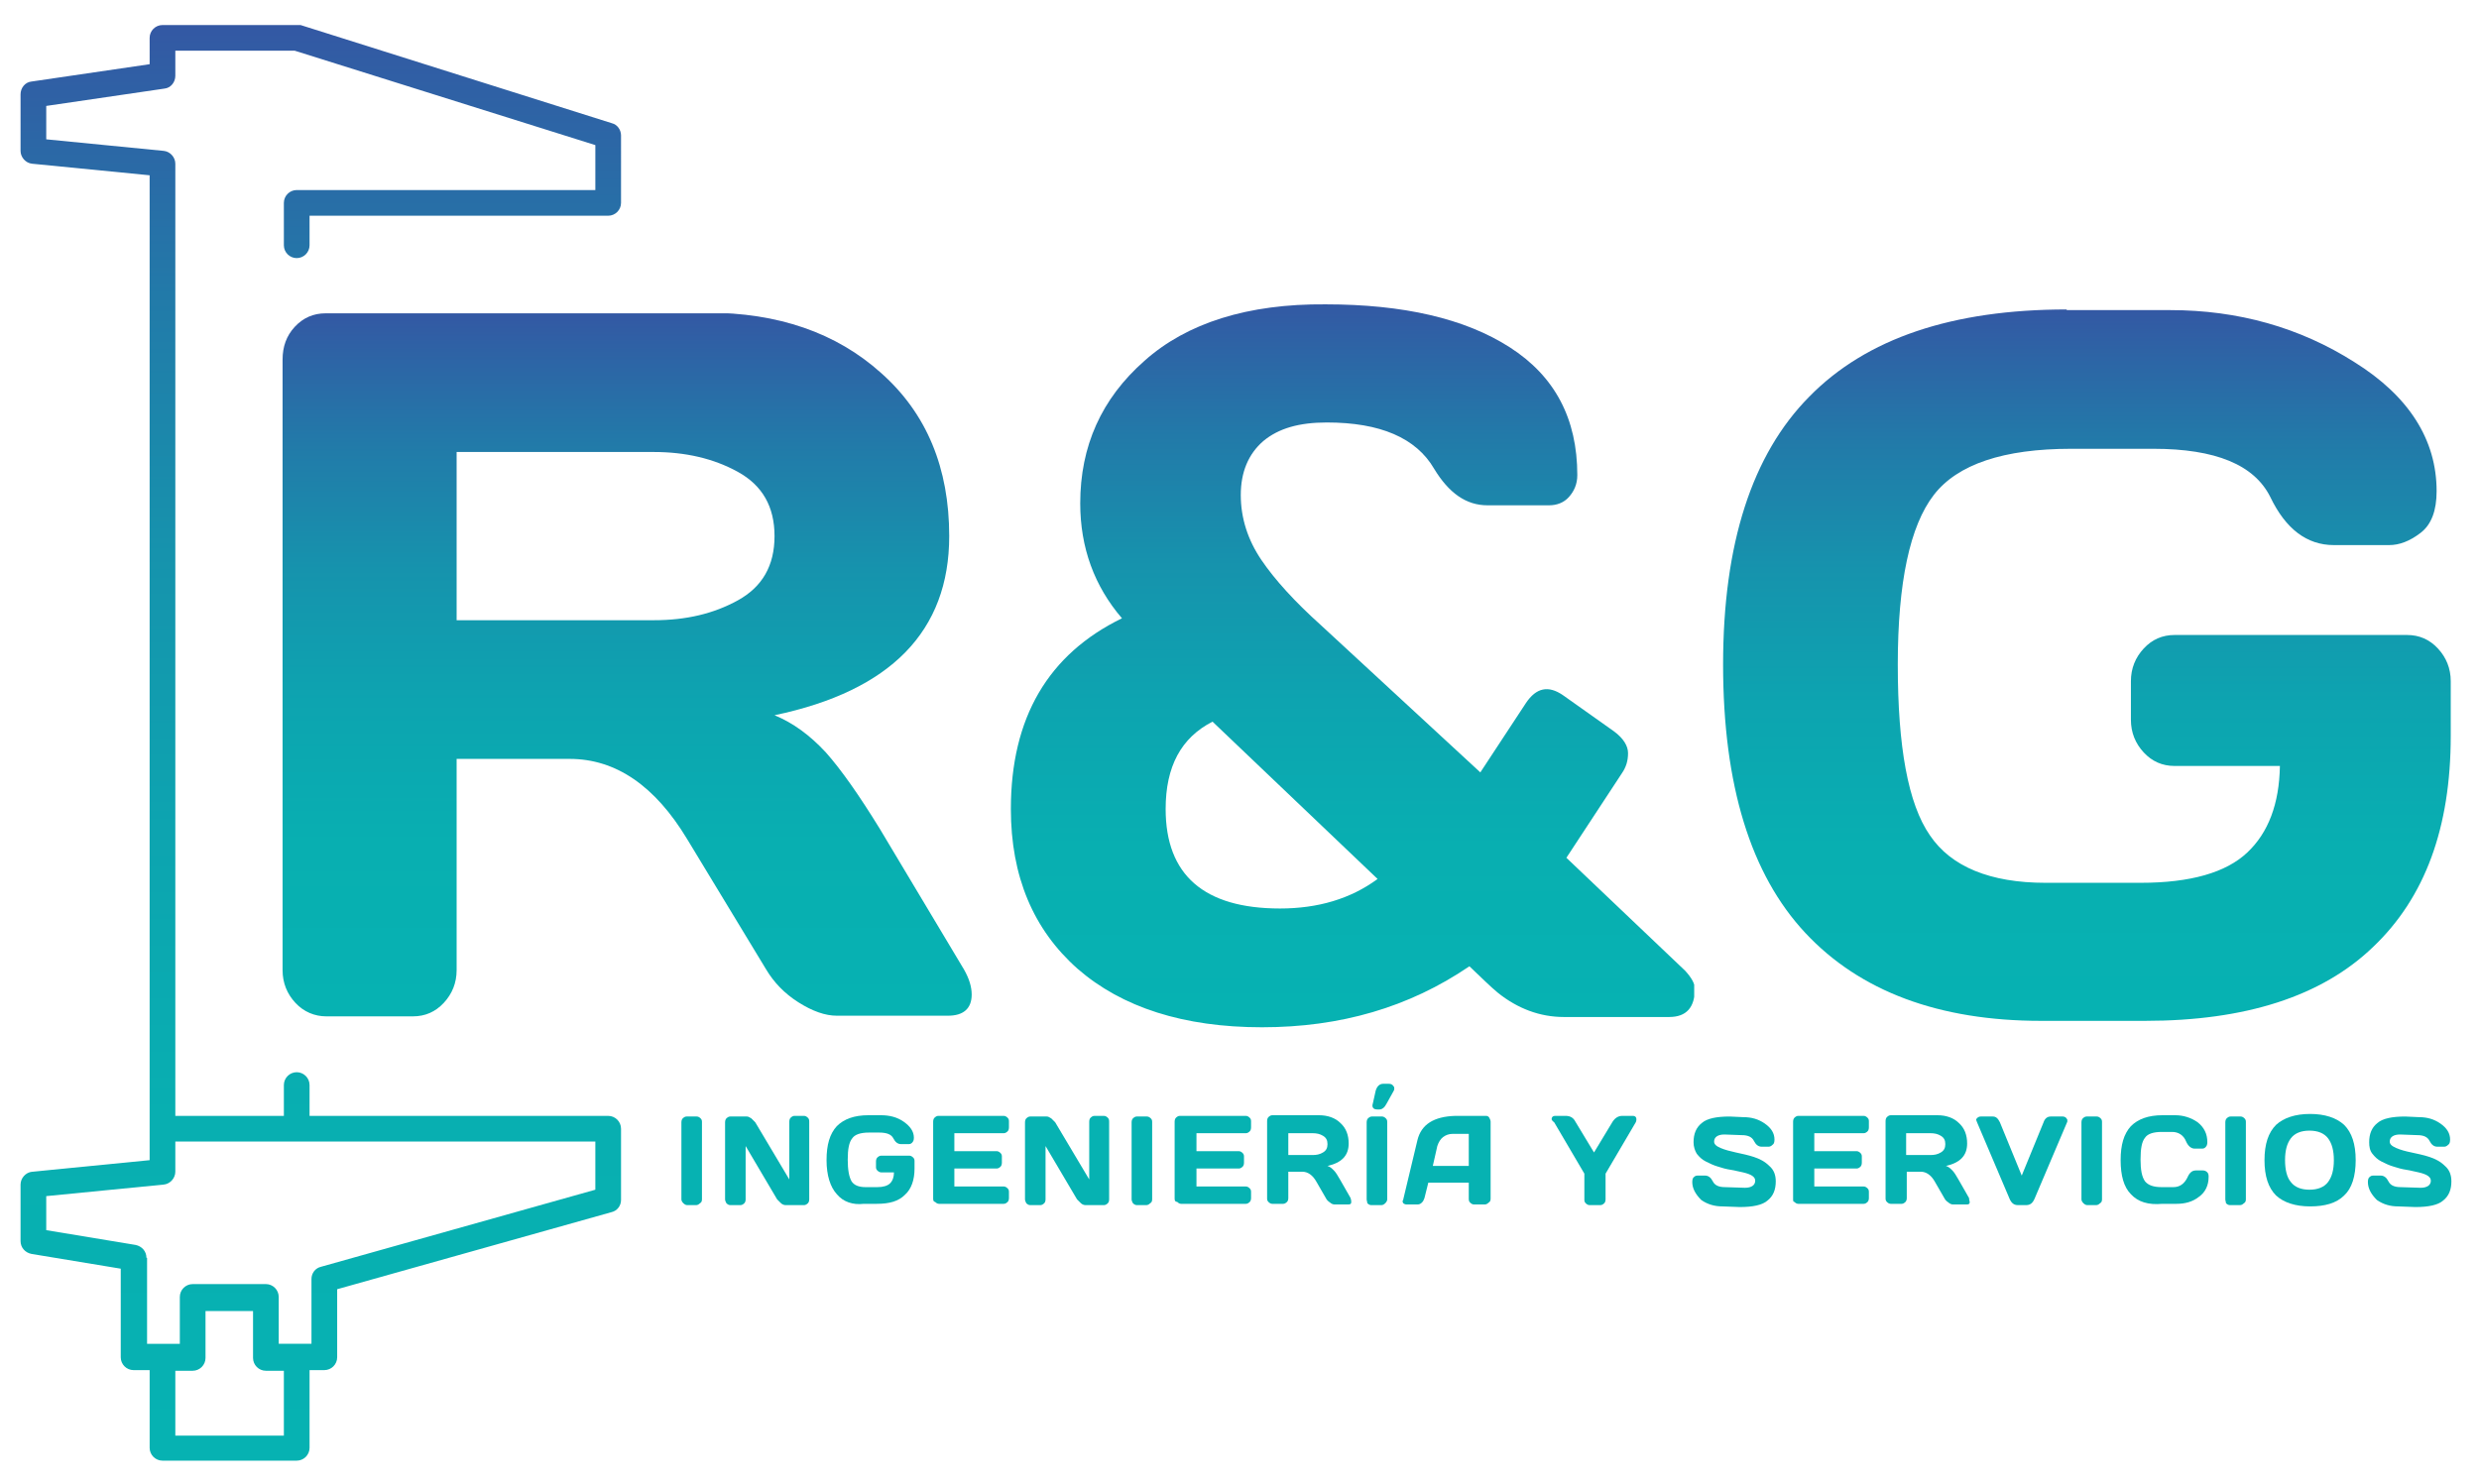
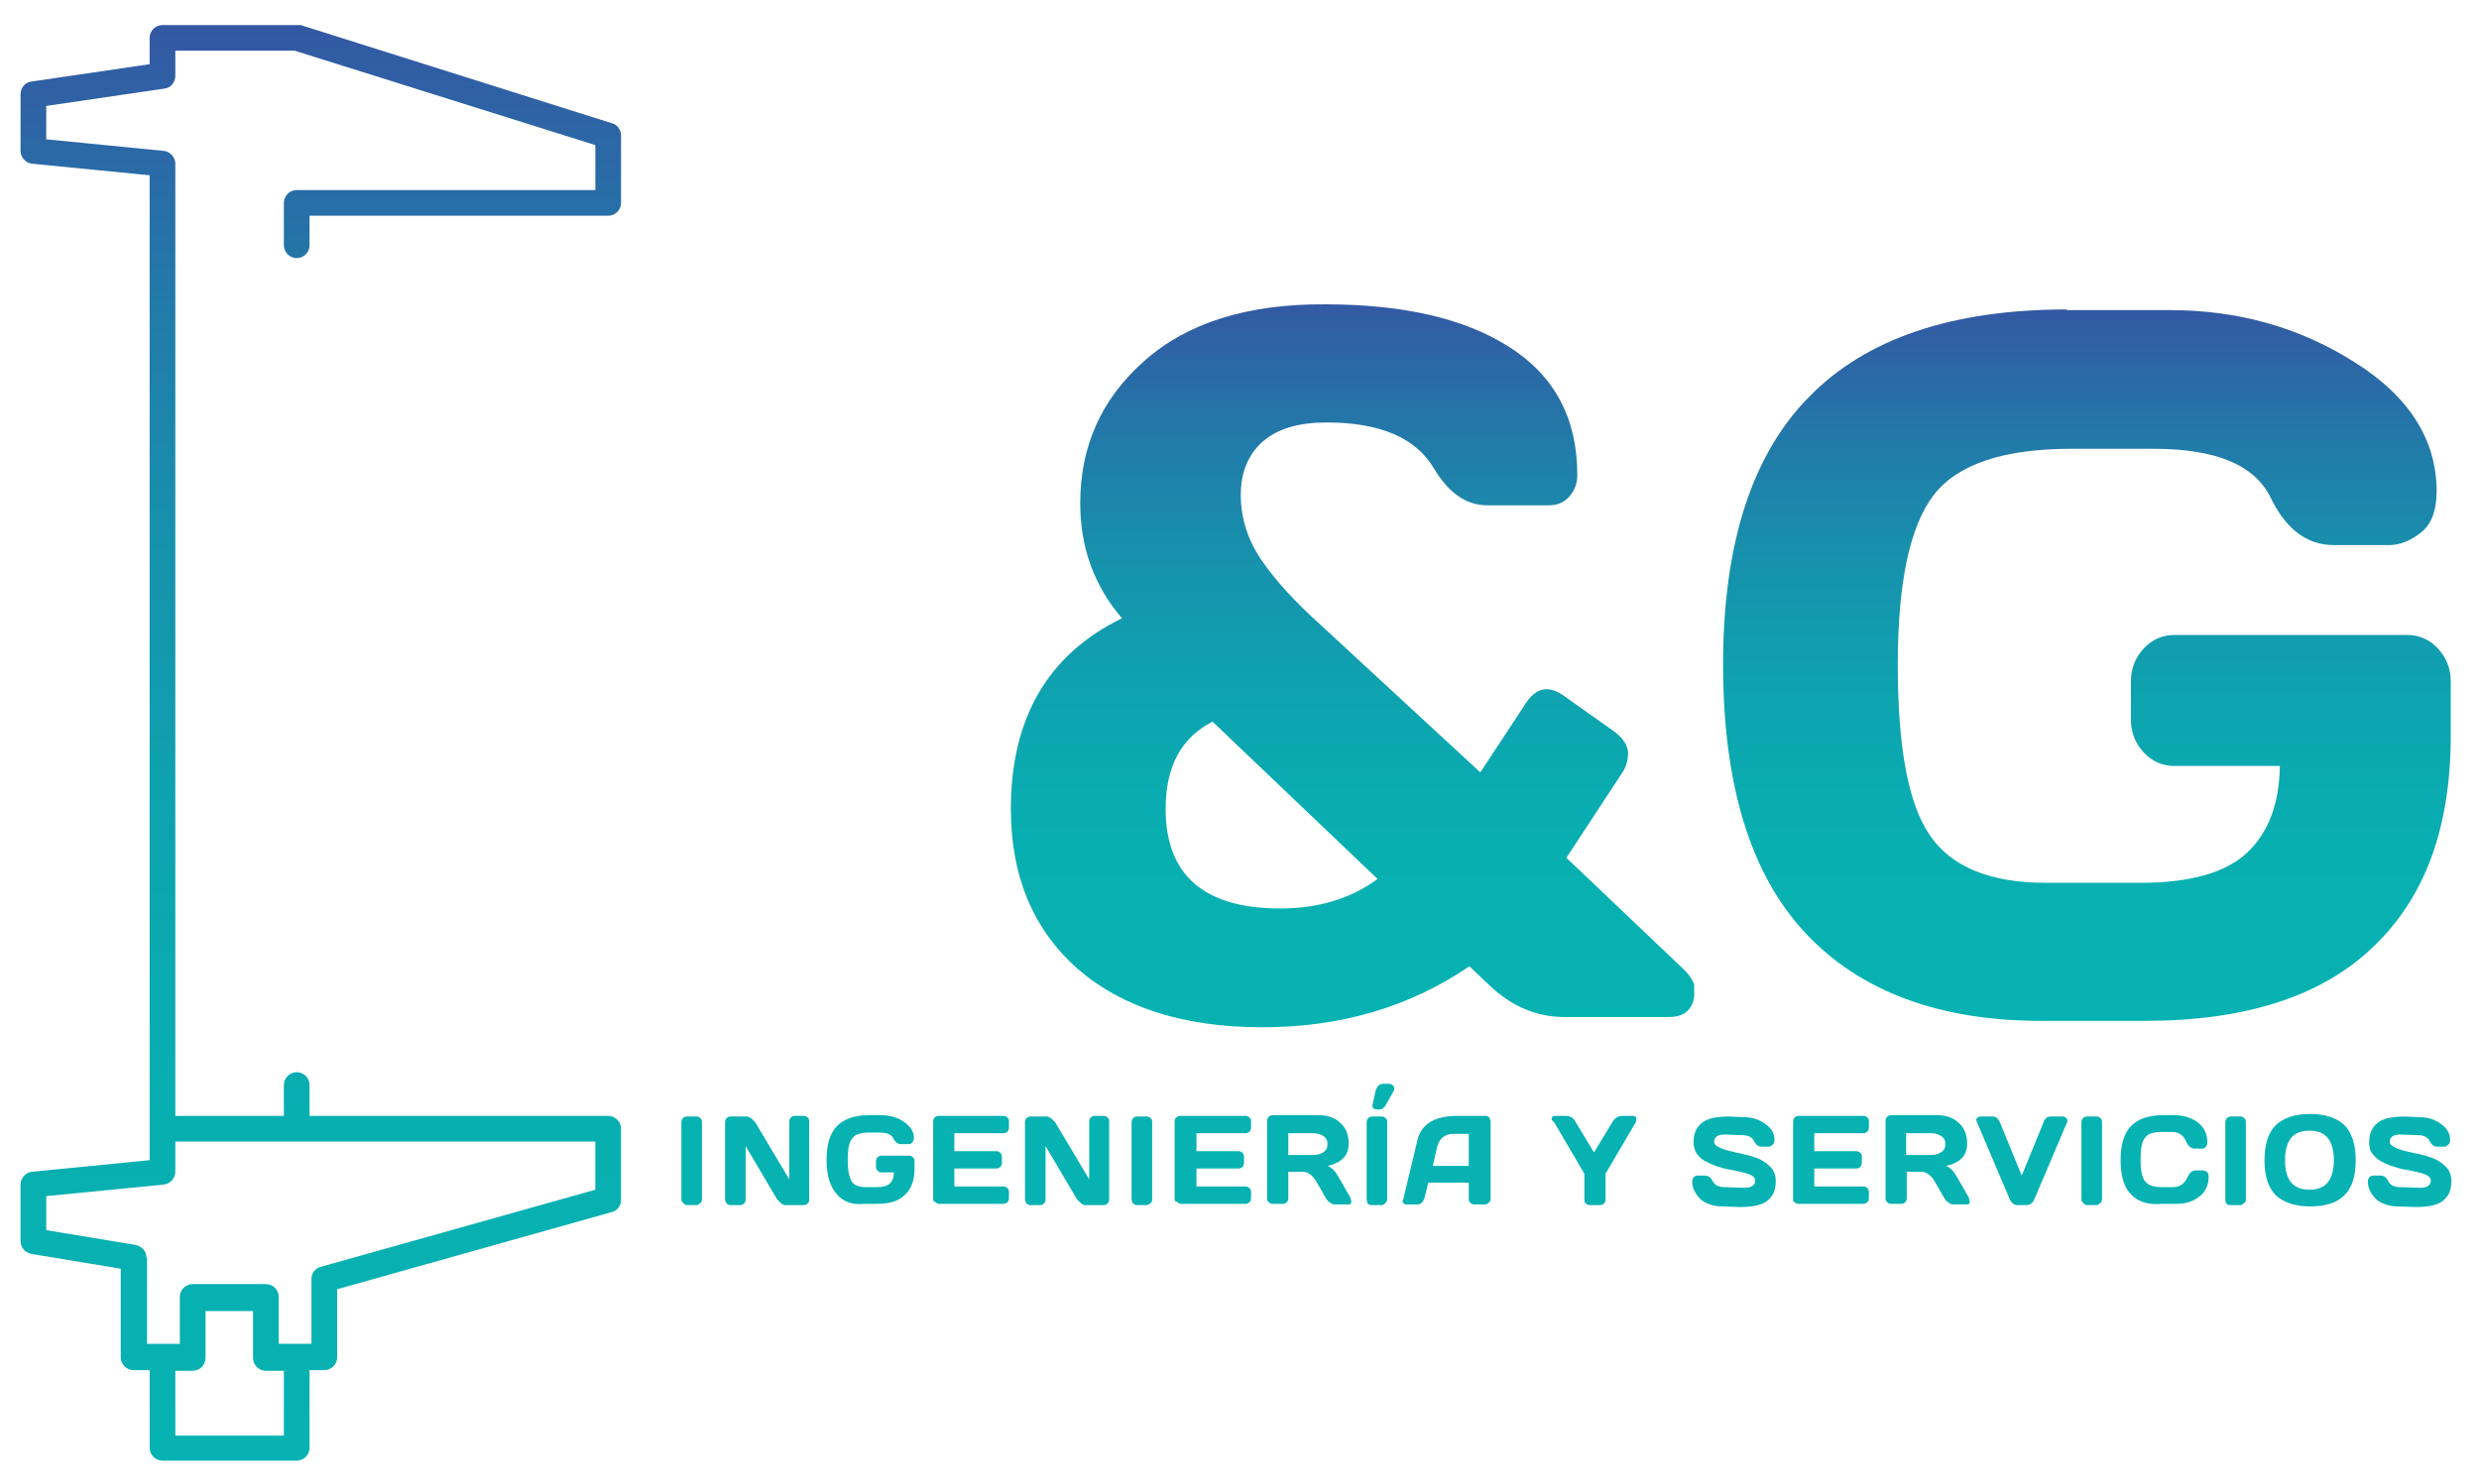
<svg xmlns="http://www.w3.org/2000/svg" xmlns:xlink="http://www.w3.org/1999/xlink" version="1.1" id="Capa_1" x="0px" y="0px" viewBox="0 0 386 231.1" style="enable-background:new 0 0 386 231.1;" xml:space="preserve">
  <style type="text/css">
	
		.st0{clip-path:url(#SVGID_00000023267182377479108060000009918178883028783518_);fill:url(#SVGID_00000017496613123627002270000000766918235162004138_);}
	
		.st1{clip-path:url(#SVGID_00000050652054010133084430000006170724731964242344_);fill:url(#SVGID_00000176011912876239193410000016546530356649772679_);}
	
		.st2{clip-path:url(#SVGID_00000168812230028829605630000016961084944575345823_);fill:url(#SVGID_00000056419530385895840120000013737742881125217674_);}
	.st3{fill:#06B2B2;}
	
		.st4{clip-path:url(#SVGID_00000008117958373724173470000001015462544766886032_);fill:url(#SVGID_00000152979459041834586150000000499063499353304997_);}
</style>
  <g>
    <g>
      <defs>
        <path id="SVGID_1_" d="M71.1,70.4h30.7c4.9,0,9.3,1,13.1,3.1c3.8,2.1,5.7,5.4,5.7,10c0,4.6-1.9,7.9-5.7,10     c-3.8,2.1-8.1,3.1-13.1,3.1H71.1V70.4z M50.7,48.8c-1.9,0-3.5,0.7-4.8,2.1c-1.3,1.4-1.9,3.1-1.9,5.1v95.1c0,2,0.7,3.7,2,5.1     c1.3,1.4,3,2.1,4.8,2.1h13.5c1.9,0,3.5-0.7,4.8-2.1c1.3-1.4,2-3.1,2-5.1v-32.9h17.6c7.2,0,13.3,4.2,18.3,12.5l12.3,20.3     c1.2,2,2.8,3.7,5,5.1c2.2,1.4,4.2,2.1,6,2.1h17.3c2.4,0,3.7-1.1,3.7-3.3c0-1.2-0.4-2.5-1.2-3.9L137,129.1     c-3.2-5.2-6-9.2-8.4-11.9c-2.5-2.7-5.1-4.6-8-5.8c18.1-3.8,27.2-13.1,27.2-27.9c0-10.6-3.5-19.1-10.6-25.4     c-7-6.3-16.1-9.4-27.1-9.4H50.7z" />
      </defs>
      <clipPath id="SVGID_00000116949506894077903770000010105299857839891647_">
        <use xlink:href="#SVGID_1_" style="overflow:visible;" />
      </clipPath>
      <linearGradient id="SVGID_00000103244585888861491380000003638585714460133263_" gradientUnits="userSpaceOnUse" x1="-417.508" y1="877.873" x2="-415.954" y2="877.873" gradientTransform="matrix(0 70.504 70.504 0 -61795.988 29484.842)">
        <stop offset="0" style="stop-color:#3458A4" />
        <stop offset="1.511335e-02" style="stop-color:#325BA4" />
        <stop offset="0.188" style="stop-color:#227AA9" />
        <stop offset="0.367" style="stop-color:#1693AD" />
        <stop offset="0.556" style="stop-color:#0DA4B0" />
        <stop offset="0.758" style="stop-color:#08AFB1" />
        <stop offset="1" style="stop-color:#06B2B2" />
      </linearGradient>
-       <rect x="44" y="48.8" style="clip-path:url(#SVGID_00000116949506894077903770000010105299857839891647_);fill:url(#SVGID_00000103244585888861491380000003638585714460133263_);" width="107.3" height="109.6" />
    </g>
    <g>
      <defs>
        <path id="SVGID_00000127740217299602024850000016589195731588926868_" d="M181.5,126c0-6.6,2.4-11.1,7.3-13.6l25.7,24.5     c-4.2,3.1-9.3,4.6-15.2,4.6C187.5,141.5,181.5,136.3,181.5,126 M178.2,56.2c-6.7,5.9-10,13.3-10,22.2c0,6.9,2.2,12.9,6.5,17.9     c-11.5,5.6-17.3,15.5-17.3,29.7c0,10.5,3.5,18.8,10.4,24.9c6.9,6,16.5,9.1,28.7,9.1c12.2,0,22.9-3.1,32.3-9.5     c1.9,1.8,3.3,3.2,4.4,4.1c3.1,2.5,6.6,3.8,10.3,3.8h16.4c2.7,0,4-1.5,4-4.4c0-0.8-0.5-1.7-1.5-2.8l-18.5-17.6l8.6-13.1     c0.7-1,1-2,1-3.2c0-1.1-0.7-2.3-2.2-3.4l-7.9-5.6c-2.3-1.6-4.2-1.2-5.8,1.2l-7.1,10.8l-24.9-23c-4-3.6-7.1-7-9.2-10.1     c-2.1-3.1-3.2-6.5-3.2-10.1c0-3.6,1.2-6.4,3.5-8.4c2.4-2,5.6-2.9,9.9-2.9c8.3,0,13.9,2.4,16.7,7.2c2.3,3.8,5,5.7,8.3,5.7h9.6     c1.2,0,2.3-0.4,3.1-1.3c0.8-0.9,1.3-2,1.3-3.4c0-8.8-3.5-15.4-10.5-19.9c-7-4.5-16.6-6.7-28.7-6.7     C194.3,47.3,184.8,50.3,178.2,56.2" />
      </defs>
      <clipPath id="SVGID_00000029017999228839269050000012043305853870105009_">
        <use xlink:href="#SVGID_00000127740217299602024850000016589195731588926868_" style="overflow:visible;" />
      </clipPath>
      <linearGradient id="SVGID_00000105387773950252262200000010868416858747296158_" gradientUnits="userSpaceOnUse" x1="-417.392" y1="878.597" x2="-415.838" y2="878.597" gradientTransform="matrix(0 72.496 72.496 0 -63483.824 30306.373)">
        <stop offset="0" style="stop-color:#3458A4" />
        <stop offset="1.511335e-02" style="stop-color:#325BA4" />
        <stop offset="0.188" style="stop-color:#227AA9" />
        <stop offset="0.367" style="stop-color:#1693AD" />
        <stop offset="0.556" style="stop-color:#0DA4B0" />
        <stop offset="0.758" style="stop-color:#08AFB1" />
        <stop offset="1" style="stop-color:#06B2B2" />
      </linearGradient>
      <rect x="157.3" y="47.3" style="clip-path:url(#SVGID_00000029017999228839269050000012043305853870105009_);fill:url(#SVGID_00000105387773950252262200000010868416858747296158_);" width="106.5" height="112.7" />
    </g>
    <g>
      <defs>
        <path id="SVGID_00000178175580802884099330000004578146653913302937_" d="M321.8,48.2c-17.8,0-31.2,4.5-40.1,13.6     c-8.9,9-13.4,22.9-13.4,41.7s4.3,32.7,12.8,41.8c8.5,9.1,20.8,13.7,36.7,13.7H334c15.6,0,27.5-3.8,35.5-11.5     c8.1-7.7,12.1-18.6,12.1-32.9v-8.5c0-2-0.7-3.7-2-5.1c-1.3-1.4-2.9-2.1-4.8-2.1h-36.2c-1.9,0-3.5,0.7-4.8,2.1     c-1.3,1.4-2,3.1-2,5.1v6c0,2,0.7,3.7,2,5.1c1.3,1.4,2.9,2.1,4.8,2.1H355c-0.1,5.9-1.8,10.4-5.1,13.5c-3.3,3.1-8.8,4.7-16.6,4.7     h-14.8c-8.6,0-14.7-2.5-18-7.4c-3.4-4.9-5-13.8-5-26.6c0-12.8,1.9-21.6,5.6-26.4c3.7-4.8,10.9-7.2,21.4-7.2h12.8     c9.7,0,15.7,2.5,18.2,7.5c2.4,5,5.7,7.5,9.9,7.5h8.6c1.6,0,3.2-0.6,4.9-1.9c1.7-1.3,2.5-3.5,2.5-6.5c0-8-4.3-14.8-12.8-20.1     c-8.5-5.4-18.1-8.1-28.7-8.1H321.8z" />
      </defs>
      <clipPath id="SVGID_00000084512881327392650950000005825479508561288359_">
        <use xlink:href="#SVGID_00000178175580802884099330000004578146653913302937_" style="overflow:visible;" />
      </clipPath>
      <linearGradient id="SVGID_00000000935175591689989030000005229696122782553774_" gradientUnits="userSpaceOnUse" x1="-417.462" y1="879.078" x2="-415.908" y2="879.078" gradientTransform="matrix(0 71.291 71.291 0 -62345.012 29809.316)">
        <stop offset="0" style="stop-color:#3458A4" />
        <stop offset="1.511335e-02" style="stop-color:#325BA4" />
        <stop offset="0.188" style="stop-color:#227AA9" />
        <stop offset="0.367" style="stop-color:#1693AD" />
        <stop offset="0.556" style="stop-color:#0DA4B0" />
        <stop offset="0.758" style="stop-color:#08AFB1" />
        <stop offset="1" style="stop-color:#06B2B2" />
      </linearGradient>
      <rect x="268.3" y="48.2" style="clip-path:url(#SVGID_00000084512881327392650950000005825479508561288359_);fill:url(#SVGID_00000000935175591689989030000005229696122782553774_);" width="113.4" height="110.8" />
    </g>
    <path class="st3" d="M106.1,186.8v-12c0-0.3,0.1-0.5,0.2-0.6c0.2-0.2,0.4-0.3,0.6-0.3h1.6c0.2,0,0.4,0.1,0.6,0.3   c0.2,0.2,0.2,0.4,0.2,0.6v12c0,0.3-0.1,0.5-0.3,0.6c-0.2,0.2-0.4,0.3-0.6,0.3H107c-0.2,0-0.4-0.1-0.6-0.3   C106.2,187.2,106.1,187,106.1,186.8" />
    <path class="st3" d="M112.9,186.8v-12c0-0.3,0.1-0.5,0.2-0.6c0.2-0.2,0.4-0.3,0.6-0.3h2.6c0.2,0,0.4,0.1,0.7,0.3   c0.2,0.2,0.4,0.4,0.6,0.6l5.3,8.9v-9c0-0.3,0.1-0.5,0.2-0.6c0.2-0.2,0.4-0.3,0.6-0.3h1.5c0.2,0,0.4,0.1,0.6,0.3   c0.2,0.2,0.2,0.4,0.2,0.7v12c0,0.3-0.1,0.5-0.2,0.6c-0.2,0.2-0.4,0.3-0.6,0.3h-2.9c-0.2,0-0.5-0.1-0.7-0.3   c-0.2-0.2-0.4-0.4-0.6-0.6l-4.9-8.3v8.3c0,0.3-0.1,0.5-0.2,0.6c-0.2,0.2-0.4,0.3-0.6,0.3h-1.6c-0.2,0-0.4-0.1-0.6-0.3   C113,187.2,112.9,187,112.9,186.8" />
    <path class="st3" d="M130.3,186c-1-1.1-1.6-2.9-1.6-5.3c0-2.4,0.5-4.1,1.6-5.3c1.1-1.1,2.7-1.7,4.9-1.7h2c1.3,0,2.5,0.3,3.5,1   c1,0.7,1.6,1.5,1.6,2.5c0,0.4-0.1,0.6-0.3,0.8c-0.2,0.2-0.4,0.2-0.6,0.2h-1.1c-0.5,0-0.9-0.3-1.2-0.9c-0.3-0.6-1-0.9-2.2-0.9h-1.6   c-1.3,0-2.2,0.3-2.6,0.9c-0.5,0.6-0.7,1.7-0.7,3.3c0,1.6,0.2,2.7,0.6,3.4c0.4,0.6,1.1,0.9,2.2,0.9h1.8c0.9,0,1.6-0.2,2-0.6   c0.4-0.4,0.6-1,0.6-1.7h-2c-0.2,0-0.4-0.1-0.6-0.3c-0.2-0.2-0.2-0.4-0.2-0.6v-0.8c0-0.3,0.1-0.5,0.2-0.6c0.2-0.2,0.4-0.3,0.6-0.3   h4.4c0.2,0,0.4,0.1,0.6,0.3c0.2,0.2,0.2,0.4,0.2,0.6v1.1c0,1.8-0.5,3.2-1.5,4.1c-1,1-2.4,1.4-4.4,1.4h-2   C132.8,187.7,131.3,187.2,130.3,186" />
    <path class="st3" d="M145.3,186.7v-12c0-0.3,0.1-0.5,0.2-0.6c0.2-0.2,0.4-0.3,0.6-0.3h10.2c0.2,0,0.4,0.1,0.6,0.3   c0.2,0.2,0.2,0.4,0.2,0.6v0.9c0,0.3-0.1,0.5-0.2,0.6c-0.2,0.2-0.4,0.3-0.6,0.3h-7.7v2.8h6.6c0.2,0,0.4,0.1,0.6,0.3   c0.2,0.2,0.2,0.4,0.2,0.6v0.9c0,0.3-0.1,0.5-0.2,0.6c-0.2,0.2-0.4,0.3-0.6,0.3h-6.6v2.8h7.7c0.2,0,0.4,0.1,0.6,0.3   c0.2,0.2,0.2,0.4,0.2,0.6v0.9c0,0.3-0.1,0.5-0.2,0.6c-0.2,0.2-0.4,0.3-0.6,0.3h-10.1c-0.2,0-0.4-0.1-0.6-0.3   C145.4,187.2,145.3,187,145.3,186.7" />
    <path class="st3" d="M159.6,186.8v-12c0-0.3,0.1-0.5,0.2-0.6c0.2-0.2,0.4-0.3,0.6-0.3h2.6c0.2,0,0.4,0.1,0.7,0.3   c0.2,0.2,0.4,0.4,0.6,0.6l5.3,8.9v-9c0-0.3,0.1-0.5,0.2-0.6c0.2-0.2,0.4-0.3,0.6-0.3h1.5c0.2,0,0.4,0.1,0.6,0.3   c0.2,0.2,0.2,0.4,0.2,0.7v12c0,0.3-0.1,0.5-0.2,0.6c-0.2,0.2-0.4,0.3-0.6,0.3H169c-0.2,0-0.5-0.1-0.7-0.3c-0.2-0.2-0.4-0.4-0.6-0.6   l-4.9-8.3v8.3c0,0.3-0.1,0.5-0.2,0.6c-0.2,0.2-0.4,0.3-0.6,0.3h-1.6c-0.2,0-0.4-0.1-0.6-0.3C159.7,187.2,159.6,187,159.6,186.8" />
    <path class="st3" d="M176.2,186.8v-12c0-0.3,0.1-0.5,0.2-0.6c0.2-0.2,0.4-0.3,0.6-0.3h1.6c0.2,0,0.4,0.1,0.6,0.3   c0.2,0.2,0.2,0.4,0.2,0.6v12c0,0.3-0.1,0.5-0.3,0.6c-0.2,0.2-0.4,0.3-0.6,0.3H177c-0.2,0-0.4-0.1-0.6-0.3   C176.3,187.2,176.2,187,176.2,186.8" />
    <path class="st3" d="M182.9,186.7v-12c0-0.3,0.1-0.5,0.2-0.6c0.2-0.2,0.4-0.3,0.6-0.3H194c0.2,0,0.4,0.1,0.6,0.3   c0.2,0.2,0.2,0.4,0.2,0.6v0.9c0,0.3-0.1,0.5-0.2,0.6c-0.2,0.2-0.4,0.3-0.6,0.3h-7.7v2.8h6.6c0.2,0,0.4,0.1,0.6,0.3   c0.2,0.2,0.2,0.4,0.2,0.6v0.9c0,0.3-0.1,0.5-0.2,0.6c-0.2,0.2-0.4,0.3-0.6,0.3h-6.6v2.8h7.7c0.2,0,0.4,0.1,0.6,0.3   c0.2,0.2,0.2,0.4,0.2,0.6v0.9c0,0.3-0.1,0.5-0.2,0.6c-0.2,0.2-0.4,0.3-0.6,0.3h-10.1c-0.2,0-0.4-0.1-0.6-0.3   C183,187.2,182.9,187,182.9,186.7" />
    <path class="st3" d="M210.4,187.2c0,0.3-0.1,0.4-0.5,0.4h-2.1c-0.2,0-0.5-0.1-0.7-0.3c-0.3-0.2-0.5-0.4-0.6-0.6l-1.5-2.6   c-0.6-1.1-1.4-1.6-2.2-1.6h-2.2v4.1c0,0.3-0.1,0.5-0.2,0.6c-0.2,0.2-0.4,0.3-0.6,0.3h-1.7c-0.2,0-0.4-0.1-0.6-0.3   c-0.2-0.2-0.2-0.4-0.2-0.6v-12c0-0.3,0.1-0.5,0.2-0.6c0.2-0.2,0.4-0.3,0.6-0.3h7.3c1.3,0,2.5,0.4,3.3,1.2c0.9,0.8,1.3,1.9,1.3,3.2   c0,1.9-1.1,3-3.3,3.5c0.4,0.1,0.7,0.4,1,0.7c0.3,0.3,0.6,0.8,1,1.5l1.6,2.8C210.4,186.9,210.4,187.1,210.4,187.2 M200.6,179.9h3.8   c0.6,0,1.1-0.1,1.6-0.4c0.5-0.3,0.7-0.7,0.7-1.3s-0.2-1-0.7-1.3c-0.5-0.3-1-0.4-1.6-0.4h-3.8V179.9z" />
    <path class="st3" d="M212.8,186.8v-12c0-0.3,0.1-0.5,0.2-0.6c0.2-0.2,0.4-0.3,0.6-0.3h1.6c0.2,0,0.4,0.1,0.6,0.3   c0.2,0.2,0.2,0.4,0.2,0.6v12c0,0.2-0.1,0.4-0.3,0.6c-0.2,0.2-0.4,0.3-0.6,0.3h-1.6c-0.2,0-0.4-0.1-0.6-0.3   C212.9,187.2,212.8,187,212.8,186.8 M213.8,171.7l0.4-1.8c0.2-0.7,0.6-1.1,1.2-1.1h0.8c0.4,0,0.6,0.1,0.8,0.4   c0.1,0.1,0.1,0.2,0.1,0.4c0,0.2-0.1,0.3-0.2,0.5l-1,1.8c-0.3,0.6-0.7,0.9-1.1,0.9h-0.4c-0.4,0-0.7-0.2-0.7-0.6   C213.7,172,213.8,171.8,213.8,171.7" />
    <path class="st3" d="M218.5,186.8l2.2-9.2c0.6-2.5,2.6-3.7,5.9-3.8h4.8c0.2,0,0.4,0.1,0.5,0.3c0.1,0.2,0.2,0.4,0.2,0.6v12   c0,0.3-0.1,0.5-0.3,0.6c-0.2,0.2-0.4,0.3-0.6,0.3h-1.7c-0.2,0-0.4-0.1-0.6-0.3c-0.2-0.2-0.2-0.4-0.2-0.7v-2.4h-6.3l-0.6,2.4   c-0.1,0.3-0.2,0.5-0.4,0.7c-0.2,0.2-0.4,0.3-0.7,0.3h-1.7c-0.2,0-0.4-0.1-0.5-0.2c-0.1-0.1-0.1-0.3-0.1-0.4   C218.5,186.9,218.5,186.9,218.5,186.8 M223.1,181.6h5.6v-5h-2.5c-0.6,0-1.1,0.2-1.5,0.5c-0.4,0.3-0.7,0.8-0.9,1.4L223.1,181.6z" />
    <path class="st3" d="M241.6,174.3c0-0.3,0.2-0.5,0.5-0.5h1.7c0.7,0,1.2,0.3,1.5,0.9l2.9,4.8l2.9-4.8c0.4-0.6,0.9-0.9,1.5-0.9h1.7   c0.3,0,0.5,0.2,0.5,0.5c0,0.1,0,0.3-0.1,0.5l-4.7,8v4c0,0.3-0.1,0.5-0.2,0.6c-0.2,0.2-0.4,0.3-0.6,0.3h-1.7c-0.2,0-0.4-0.1-0.6-0.3   c-0.2-0.2-0.2-0.4-0.2-0.6v-4l-4.7-8C241.7,174.6,241.6,174.4,241.6,174.3" />
    <path class="st3" d="M263.5,184.1c0-0.4,0.1-0.7,0.3-0.8c0.2-0.2,0.4-0.2,0.6-0.2h1.1c0.5,0,0.9,0.3,1.2,0.9   c0.3,0.6,0.9,0.9,1.9,0.9l3.1,0.1c1,0,1.6-0.4,1.6-1.1c0-0.6-0.6-1-1.9-1.3c-0.6-0.1-1.2-0.3-1.9-0.4c-0.7-0.1-1.4-0.3-2-0.5   c-0.7-0.2-1.3-0.5-1.9-0.8c-0.6-0.3-1-0.7-1.4-1.2c-0.3-0.5-0.5-1.1-0.5-1.8c0-1.3,0.4-2.3,1.3-3c0.8-0.7,2.3-1,4.3-1l2.2,0.1   c1.2,0,2.3,0.3,3.3,1c1,0.7,1.5,1.5,1.5,2.5c0,0.4-0.1,0.7-0.3,0.8c-0.2,0.2-0.4,0.3-0.6,0.3h-1.1c-0.5,0-0.9-0.3-1.2-0.9   c-0.3-0.6-0.9-0.9-1.9-0.9l-2.7-0.1c-1,0-1.6,0.4-1.6,1.1c0,0.4,0.3,0.7,1,1c0.7,0.3,1.5,0.5,2.4,0.7c0.9,0.2,1.9,0.4,2.8,0.7   c0.9,0.3,1.7,0.7,2.4,1.4c0.7,0.6,1,1.4,1,2.4c0,1.3-0.4,2.3-1.3,3c-0.8,0.7-2.3,1-4.3,1l-2.7-0.1c-1.2,0-2.3-0.3-3.3-1   C264,186,263.5,185.1,263.5,184.1" />
    <path class="st3" d="M279.2,186.7v-12c0-0.3,0.1-0.5,0.2-0.6c0.2-0.2,0.4-0.3,0.6-0.3h10.2c0.2,0,0.4,0.1,0.6,0.3   c0.2,0.2,0.2,0.4,0.2,0.6v0.9c0,0.3-0.1,0.5-0.2,0.6c-0.2,0.2-0.4,0.3-0.6,0.3h-7.7v2.8h6.6c0.2,0,0.4,0.1,0.6,0.3   c0.2,0.2,0.2,0.4,0.2,0.6v0.9c0,0.3-0.1,0.5-0.2,0.6c-0.2,0.2-0.4,0.3-0.6,0.3h-6.6v2.8h7.7c0.2,0,0.4,0.1,0.6,0.3   c0.2,0.2,0.2,0.4,0.2,0.6v0.9c0,0.3-0.1,0.5-0.2,0.6c-0.2,0.2-0.4,0.3-0.6,0.3H280c-0.2,0-0.4-0.1-0.6-0.3   C279.2,187.2,279.2,187,279.2,186.7" />
    <path class="st3" d="M306.7,187.2c0,0.3-0.1,0.4-0.5,0.4h-2.1c-0.2,0-0.5-0.1-0.7-0.3c-0.3-0.2-0.5-0.4-0.6-0.6l-1.5-2.6   c-0.6-1.1-1.4-1.6-2.2-1.6h-2.2v4.1c0,0.3-0.1,0.5-0.2,0.6c-0.2,0.2-0.4,0.3-0.6,0.3h-1.7c-0.2,0-0.4-0.1-0.6-0.3   c-0.2-0.2-0.2-0.4-0.2-0.6v-12c0-0.3,0.1-0.5,0.2-0.6c0.2-0.2,0.4-0.3,0.6-0.3h7.3c1.3,0,2.5,0.4,3.3,1.2c0.9,0.8,1.3,1.9,1.3,3.2   c0,1.9-1.1,3-3.3,3.5c0.4,0.1,0.7,0.4,1,0.7c0.3,0.3,0.6,0.8,1,1.5l1.6,2.8C306.6,186.9,306.7,187.1,306.7,187.2 M296.8,179.9h3.8   c0.6,0,1.1-0.1,1.6-0.4c0.5-0.3,0.7-0.7,0.7-1.3s-0.2-1-0.7-1.3c-0.5-0.3-1-0.4-1.6-0.4h-3.8V179.9z" />
    <path class="st3" d="M307.8,174.7c0-0.1-0.1-0.2-0.1-0.3c0-0.1,0.1-0.2,0.2-0.3c0.1-0.1,0.3-0.2,0.5-0.2h1.9c0.5,0,0.8,0.3,1.1,0.9   l3.4,8.3l3.4-8.3c0.2-0.6,0.6-0.9,1.1-0.9h1.9c0.2,0,0.4,0.1,0.5,0.2c0.1,0.1,0.2,0.3,0.2,0.3c0,0.1,0,0.2,0,0.3l-5.1,12   c-0.3,0.7-0.7,1-1.3,1h-1.3c-0.6,0-1-0.3-1.3-1L307.8,174.7z" />
    <path class="st3" d="M324.1,186.8v-12c0-0.3,0.1-0.5,0.2-0.6c0.2-0.2,0.4-0.3,0.6-0.3h1.6c0.2,0,0.4,0.1,0.6,0.3   c0.2,0.2,0.2,0.4,0.2,0.6v12c0,0.3-0.1,0.5-0.3,0.6c-0.2,0.2-0.4,0.3-0.6,0.3H325c-0.2,0-0.4-0.1-0.6-0.3   C324.2,187.2,324.1,187,324.1,186.8" />
    <path class="st3" d="M331.8,186c-1.1-1.1-1.6-2.9-1.6-5.3c0-2.4,0.5-4.1,1.6-5.3c1.1-1.1,2.7-1.7,4.9-1.7h2c1.3,0,2.5,0.4,3.5,1.1   c1,0.8,1.5,1.8,1.5,3.1c0,0.4-0.1,0.6-0.3,0.8c-0.2,0.2-0.4,0.2-0.6,0.2h-1.1c-0.5,0-1-0.4-1.3-1.1c-0.4-1-1.2-1.5-2.2-1.5h-1.6   c-1.3,0-2.2,0.3-2.6,0.9c-0.5,0.6-0.7,1.7-0.7,3.4c0,1.6,0.2,2.7,0.7,3.4c0.5,0.6,1.3,0.9,2.6,0.9h1.8c1,0,1.7-0.5,2.2-1.5   c0.3-0.7,0.7-1.1,1.3-1.1h1.1c0.3,0,0.5,0.1,0.7,0.3c0.2,0.2,0.2,0.5,0.2,0.7c0,1.3-0.5,2.4-1.5,3.1c-1,0.8-2.2,1.1-3.5,1.1h-2.2   C334.5,187.7,332.9,187.2,331.8,186" />
    <path class="st3" d="M346.5,186.8v-12c0-0.3,0.1-0.5,0.2-0.6c0.2-0.2,0.4-0.3,0.6-0.3h1.6c0.2,0,0.4,0.1,0.6,0.3   c0.2,0.2,0.2,0.4,0.2,0.6v12c0,0.3-0.1,0.5-0.3,0.6c-0.2,0.2-0.4,0.3-0.6,0.3h-1.6c-0.2,0-0.4-0.1-0.6-0.3   C346.6,187.2,346.5,187,346.5,186.8" />
    <path class="st3" d="M365,186.2c-1.2,1.2-3,1.7-5.3,1.7c-2.3,0-4.1-0.6-5.3-1.7c-1.2-1.2-1.8-3-1.8-5.5c0-2.5,0.6-4.3,1.8-5.5   c1.2-1.1,3-1.7,5.3-1.7c2.3,0,4.1,0.6,5.3,1.7c1.2,1.2,1.8,3,1.8,5.5C366.8,183.2,366.2,185.1,365,186.2 M362.5,177.3   c-0.6-0.8-1.6-1.2-2.9-1.2c-1.3,0-2.3,0.4-2.9,1.2c-0.6,0.8-0.9,1.9-0.9,3.4c0,1.5,0.3,2.7,0.9,3.4c0.6,0.8,1.6,1.2,2.9,1.2   c1.3,0,2.3-0.4,2.9-1.2c0.6-0.8,0.9-1.9,0.9-3.4C363.4,179.2,363.1,178.1,362.5,177.3" />
    <path class="st3" d="M368.7,184.1c0-0.4,0.1-0.7,0.3-0.8c0.2-0.2,0.4-0.2,0.6-0.2h1.1c0.5,0,0.9,0.3,1.2,0.9   c0.3,0.6,0.9,0.9,1.9,0.9l3.1,0.1c1,0,1.6-0.4,1.6-1.1c0-0.6-0.6-1-1.9-1.3c-0.6-0.1-1.2-0.3-1.9-0.4c-0.7-0.1-1.4-0.3-2-0.5   c-0.7-0.2-1.3-0.5-1.9-0.8c-0.6-0.3-1-0.7-1.4-1.2c-0.4-0.5-0.5-1.1-0.5-1.8c0-1.3,0.4-2.3,1.3-3c0.8-0.7,2.3-1,4.3-1l2.2,0.1   c1.2,0,2.3,0.3,3.3,1c1,0.7,1.5,1.5,1.5,2.5c0,0.4-0.1,0.7-0.3,0.8c-0.2,0.2-0.4,0.3-0.6,0.3h-1.1c-0.5,0-0.9-0.3-1.2-0.9   c-0.3-0.6-0.9-0.9-1.9-0.9l-2.7-0.1c-1,0-1.6,0.4-1.6,1.1c0,0.4,0.3,0.7,1,1c0.7,0.3,1.4,0.5,2.4,0.7c0.9,0.2,1.9,0.4,2.8,0.7   c0.9,0.3,1.7,0.7,2.4,1.4c0.7,0.6,1,1.4,1,2.4c0,1.3-0.4,2.3-1.3,3c-0.8,0.7-2.3,1-4.3,1l-2.7-0.1c-1.2,0-2.3-0.3-3.3-1   C369.2,186,368.7,185.1,368.7,184.1" />
    <g>
      <defs>
        <path id="SVGID_00000016787167727083757890000016863423779262369413_" d="M27.3,213.5H30c1.1,0,2-0.9,2-2v-7.3h7.4v7.3     c0,1.1,0.9,2,2,2h2.8v10.1H27.3V213.5z M22.8,195.9c0-1-0.7-1.8-1.7-2l-13.9-2.3v-5.3l18.3-1.8c1-0.1,1.8-1,1.8-2v-4.7h65.4v7.5     l-42.7,12c-0.9,0.2-1.5,1-1.5,1.9v10.1h-5.1v-7.3c0-1.1-0.9-2-2-2H30c-1.1,0-2,0.9-2,2v7.3h-5.1V195.9z M25.3,3.9     c-1.1,0-2,0.9-2,2V10L4.9,12.7c-1,0.1-1.7,1-1.7,2v8.8c0,1,0.8,1.9,1.8,2l18.3,1.8v153.4L5,182.5c-1,0.1-1.8,1-1.8,2v8.8     c0,1,0.7,1.8,1.7,2l13.9,2.3v13.8c0,1.1,0.9,2,2,2h2.5v12.1c0,1.1,0.9,2,2,2h20.9c1.1,0,2-0.9,2-2v-12.1h2.3c1.1,0,2-0.9,2-2     v-10.6l42.7-12c0.9-0.2,1.5-1,1.5-1.9v-11.1c0-1.1-0.9-2-2-2H48.2V169c0-1.1-0.9-2-2-2c-1.1,0-2,0.9-2,2v4.8H27.3V25.5     c0-1-0.8-1.9-1.8-2L7.2,21.7v-5.2l18.4-2.7c1-0.1,1.7-1,1.7-2V7.9h18.6l46.8,14.7v7H46.2c-1.1,0-2,0.9-2,2v6.6c0,1.1,0.9,2,2,2     c1.1,0,2-0.9,2-2v-4.6h46.5c1.1,0,2-0.9,2-2V21.1c0-0.9-0.6-1.7-1.4-1.9L46.8,3.9c-0.2-0.1-0.4-0.1-0.6-0.1H25.3z" />
      </defs>
      <clipPath id="SVGID_00000075859732292542738970000009692856190211330706_">
        <use xlink:href="#SVGID_00000016787167727083757890000016863423779262369413_" style="overflow:visible;" />
      </clipPath>
      <linearGradient id="SVGID_00000124870689449176973030000001784648417777957254_" gradientUnits="userSpaceOnUse" x1="-415.318" y1="880.883" x2="-413.764" y2="880.883" gradientTransform="matrix(0 144.017 144.017 0 -126811.742 59816.578)">
        <stop offset="0" style="stop-color:#3458A4" />
        <stop offset="1.511335e-02" style="stop-color:#325BA4" />
        <stop offset="0.188" style="stop-color:#227AA9" />
        <stop offset="0.367" style="stop-color:#1693AD" />
        <stop offset="0.556" style="stop-color:#0DA4B0" />
        <stop offset="0.758" style="stop-color:#08AFB1" />
        <stop offset="1" style="stop-color:#06B2B2" />
      </linearGradient>
      <rect x="3.2" y="3.9" style="clip-path:url(#SVGID_00000075859732292542738970000009692856190211330706_);fill:url(#SVGID_00000124870689449176973030000001784648417777957254_);" width="93.6" height="223.8" />
    </g>
  </g>
</svg>